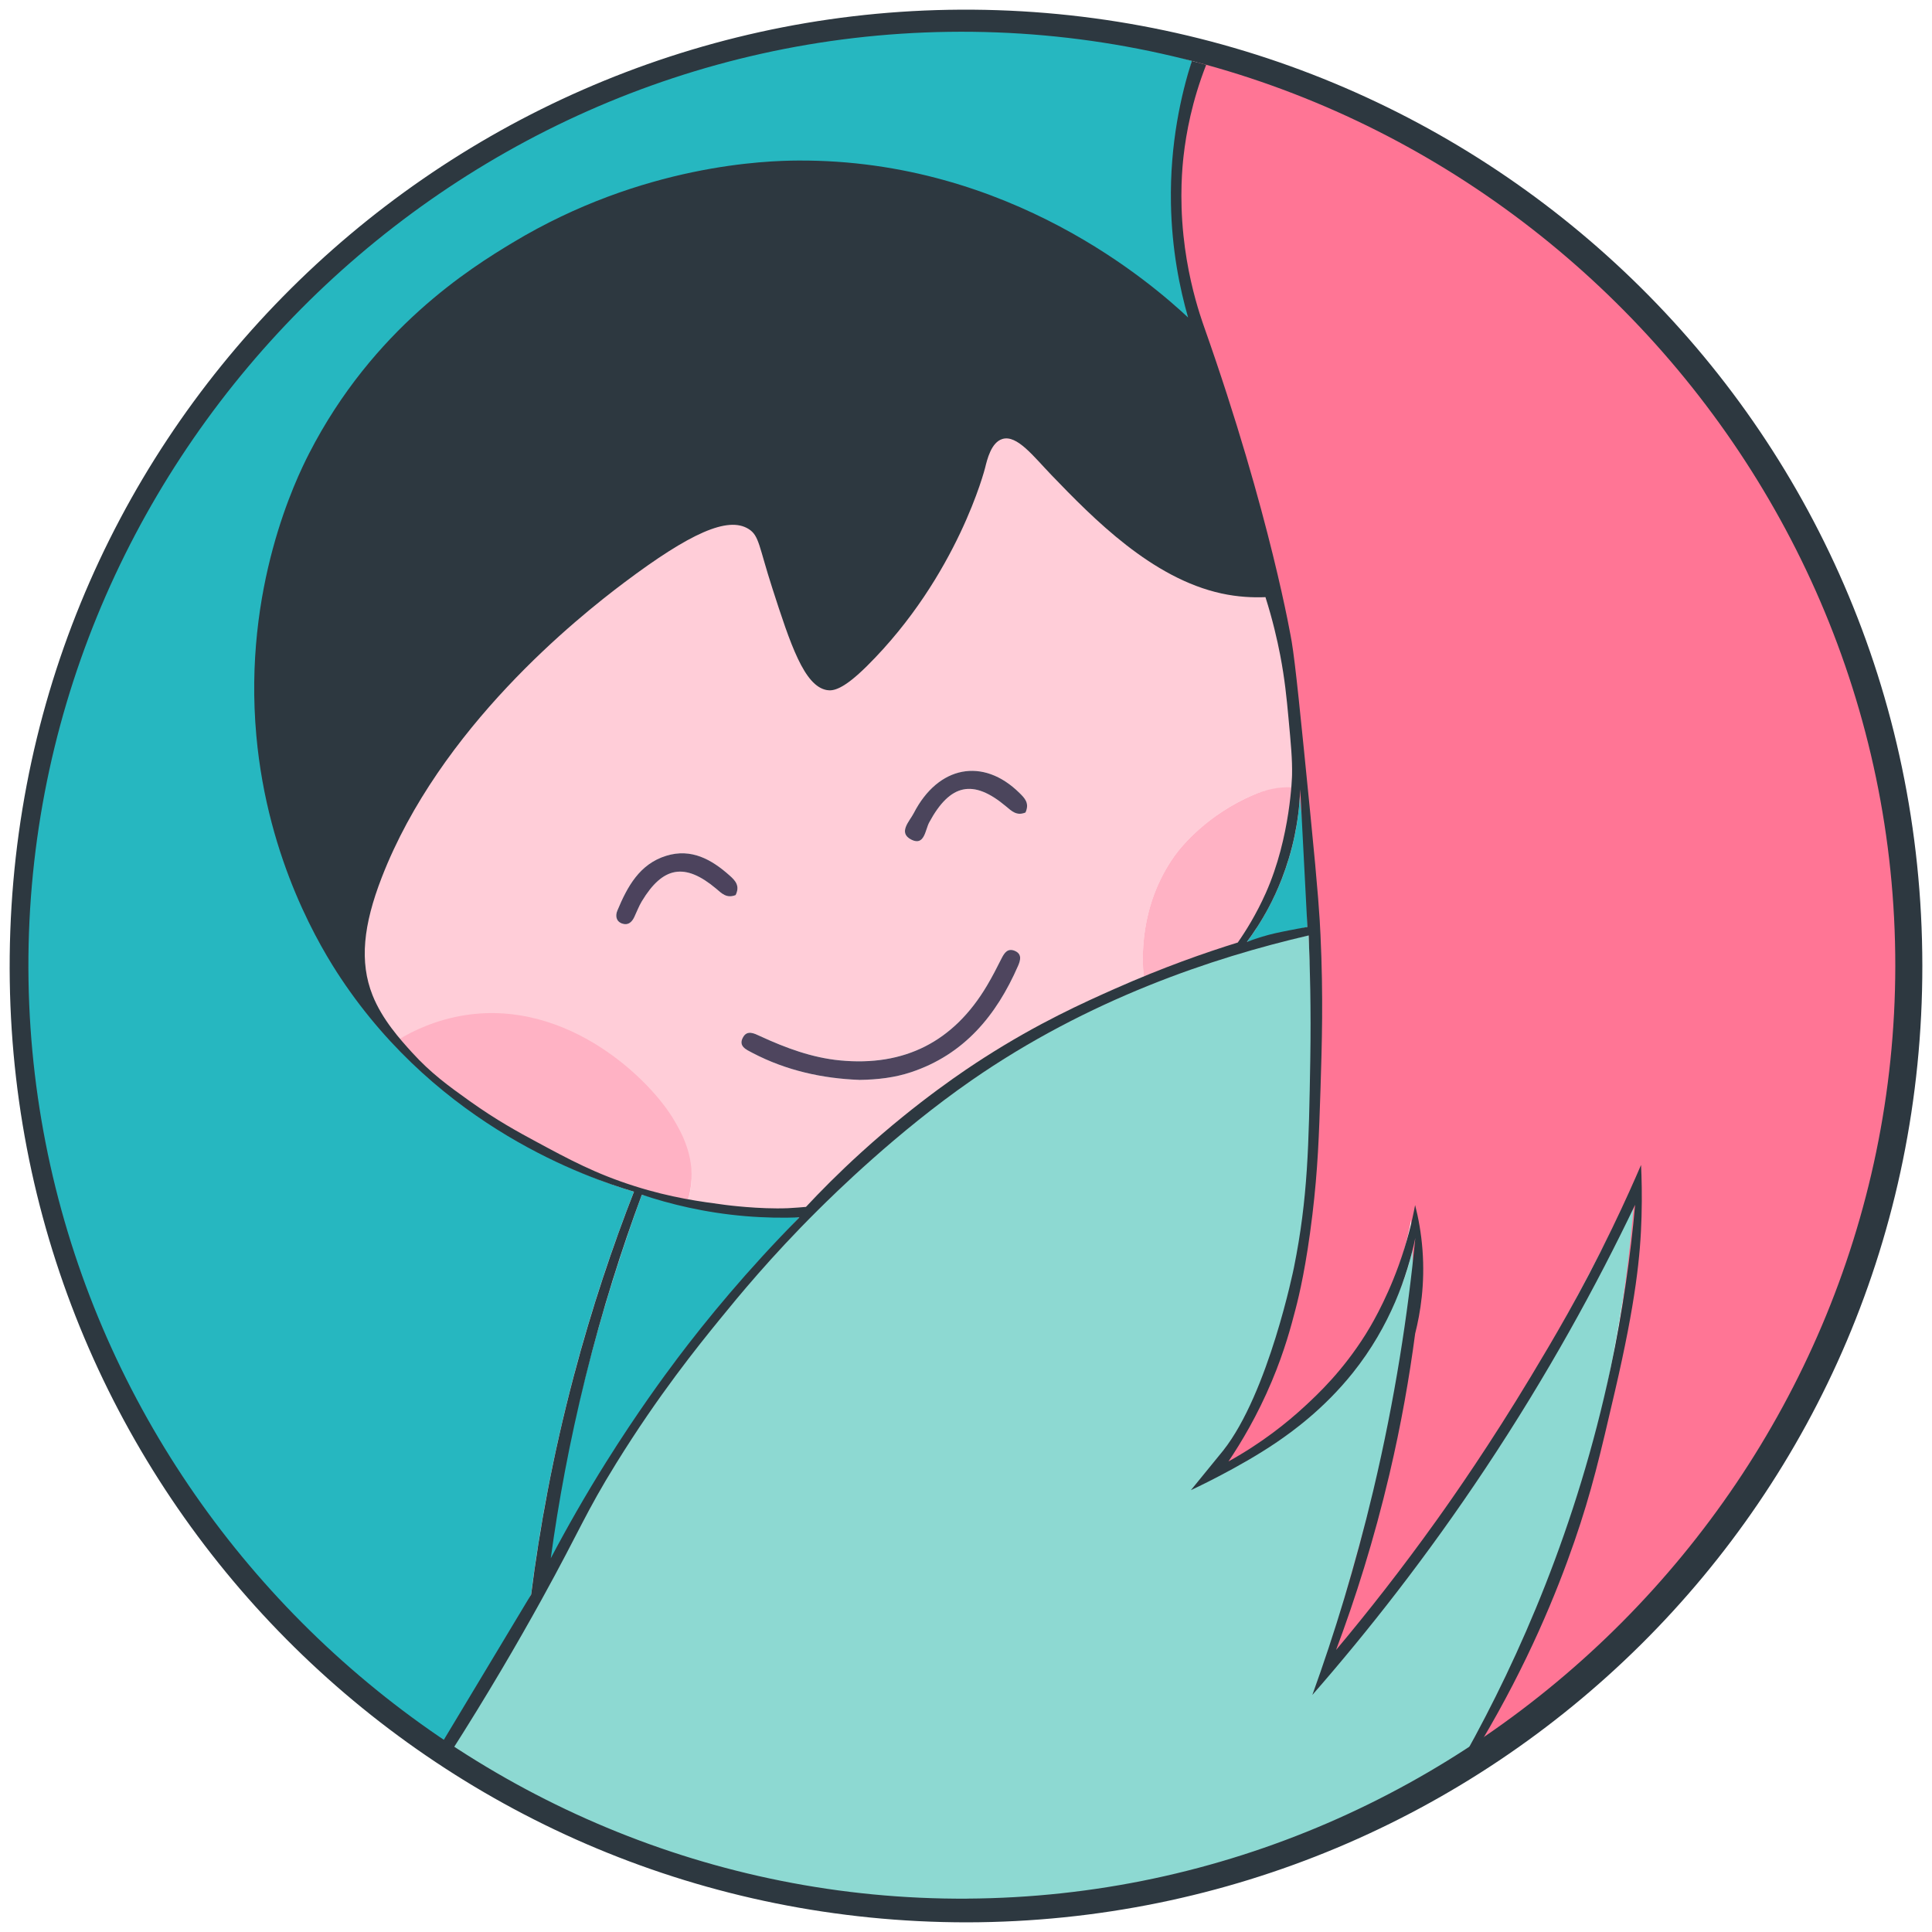
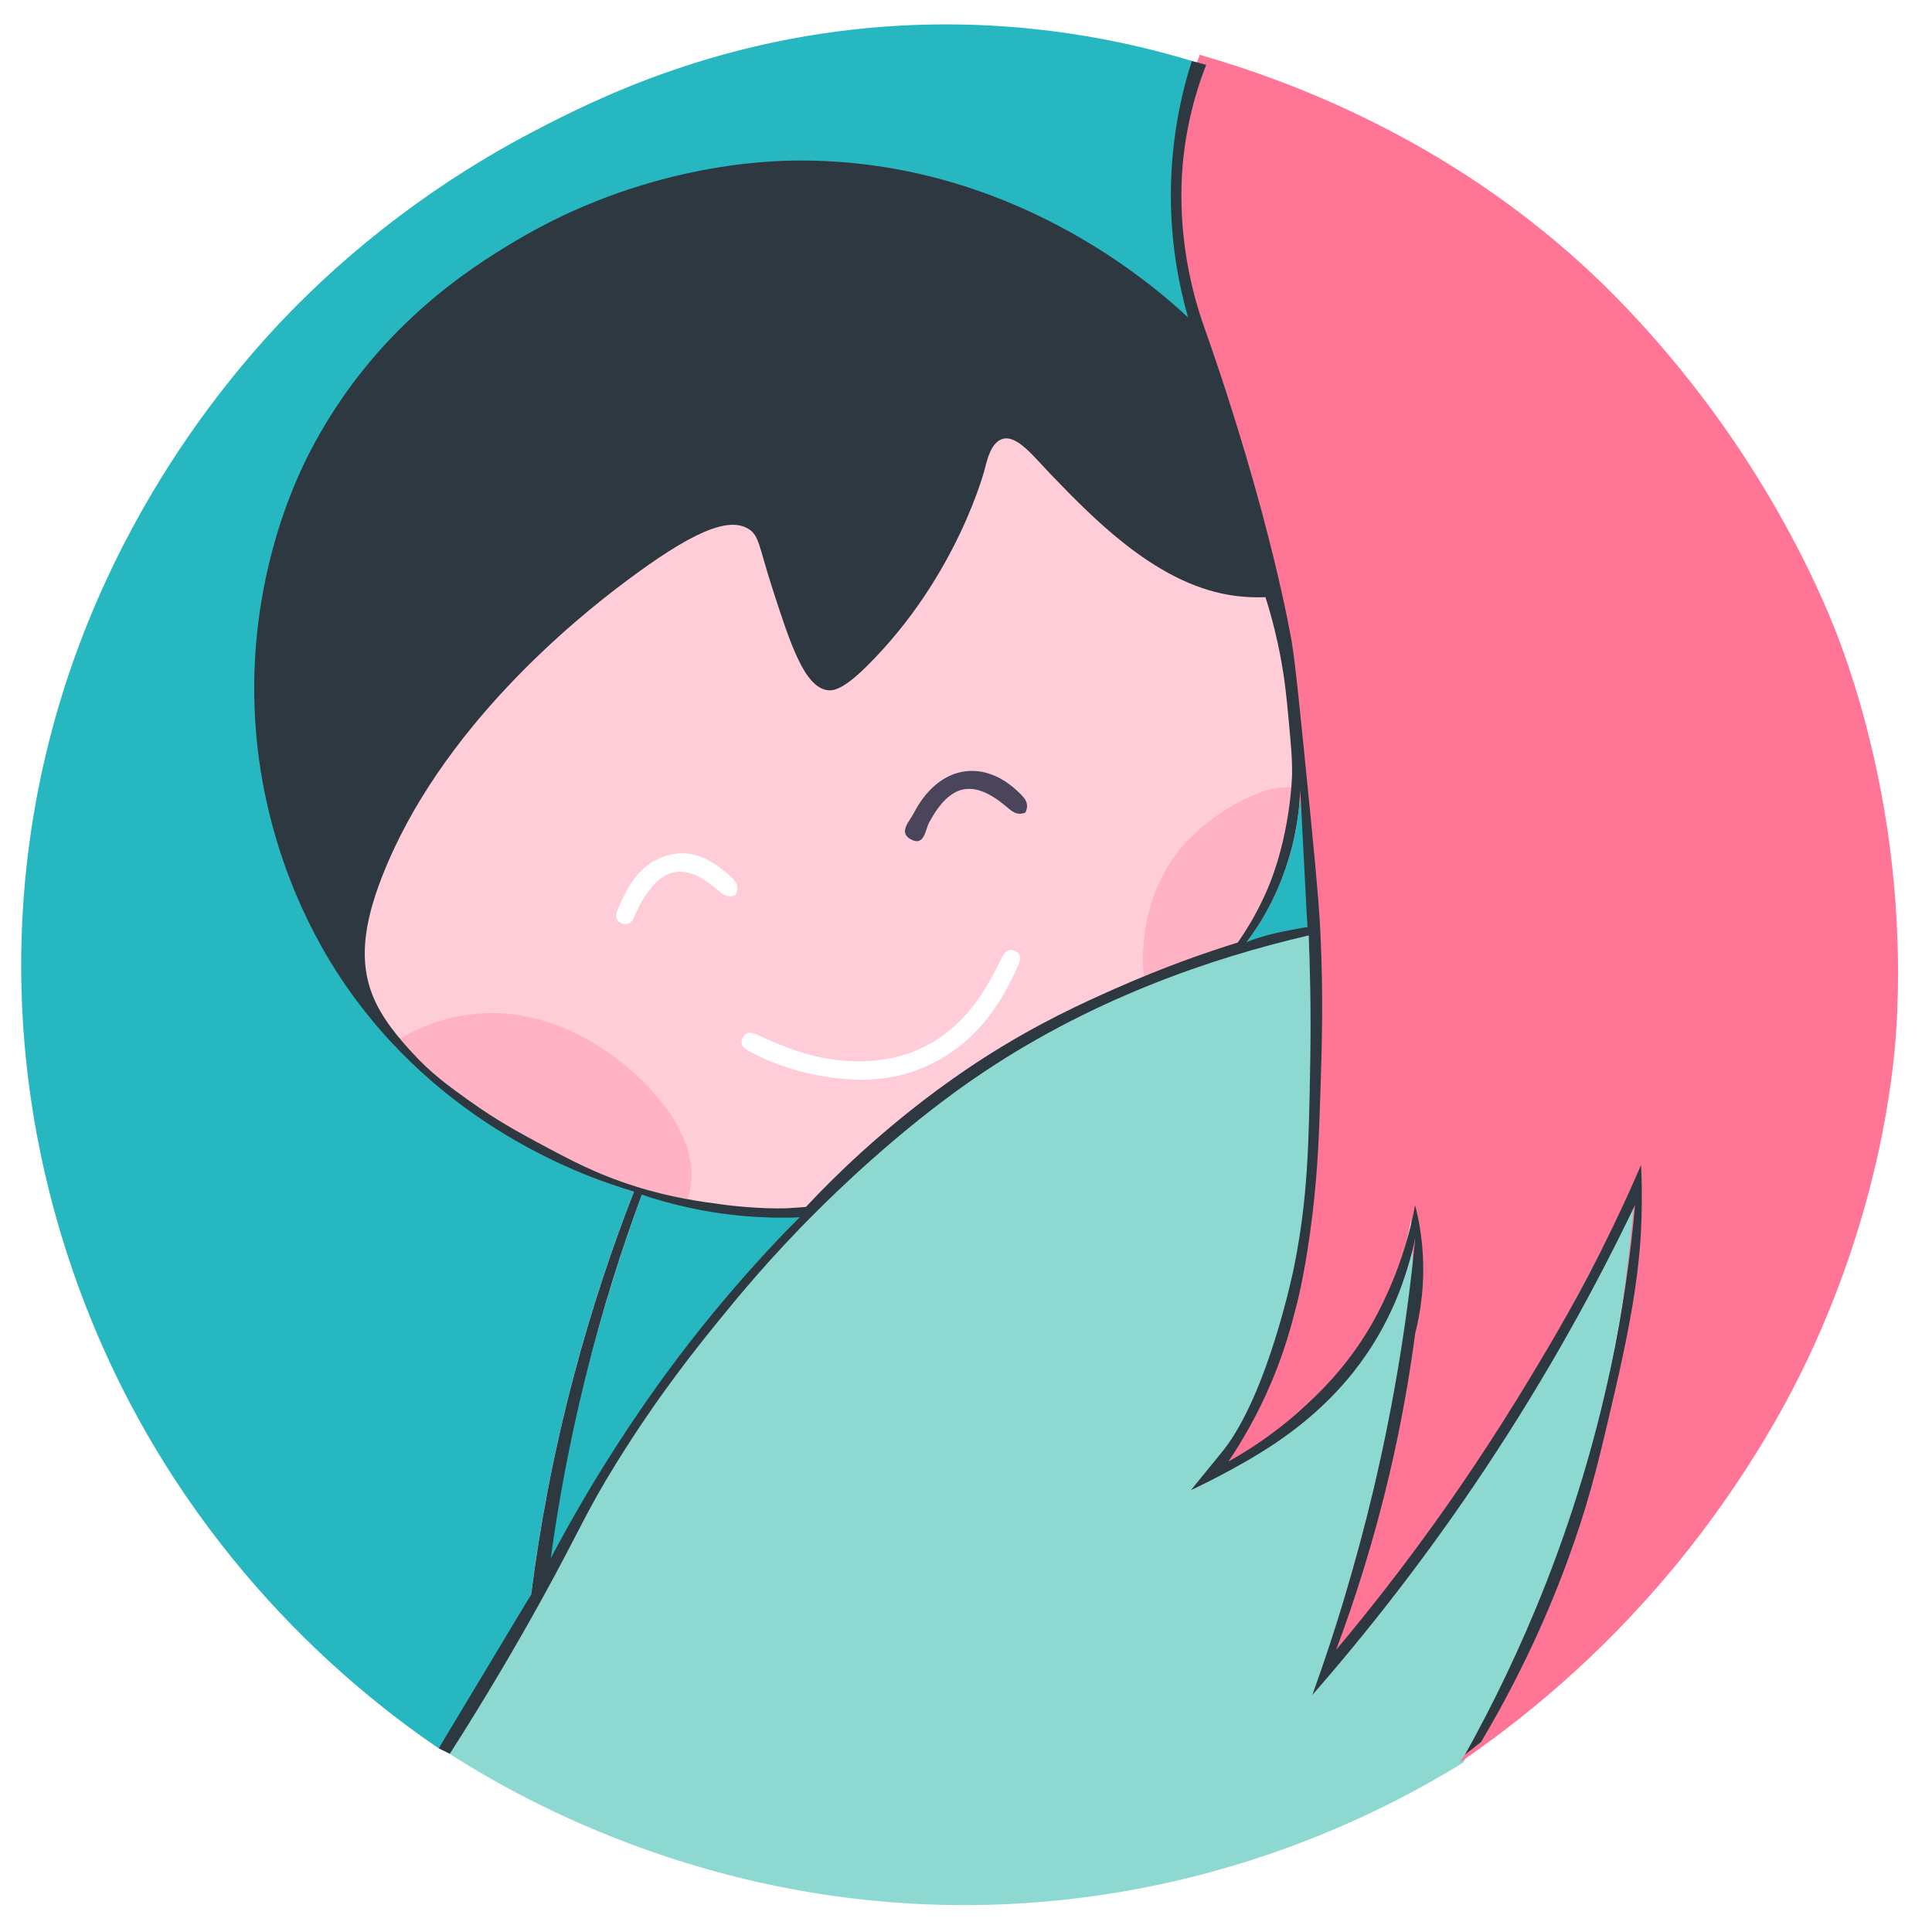
<svg xmlns="http://www.w3.org/2000/svg" id="Camada_1" data-name="Camada 1" baseProfile="tiny" version="1.2" viewBox="0 0 500 500">
  <path d="M164.05,308.4c-6.6,16.89-13.06,36.48-18.3,58.56-3.87,16.32-6.52,31.65-8.31,45.69-3.23,6.79-7.11,14.11-11.76,21.74-4.06,6.66-8.17,12.68-12.16,18.07-18.69-12.73-61.47-45.54-87.54-105.28-10.94-25.06-24.27-67.1-19.51-118.99,6.75-73.61,45.85-122.78,64.02-142.55,9.52-10.36,32.24-33.25,68.06-51.88,15.27-7.94,48.19-24.62,94.48-27.13,32.46-1.76,58.83,4.12,75.41,9.14-2.14,8.7-4.15,20.46-4.02,34.41.13,14.15,2.41,26.01,4.76,34.75-7.08-7.09-43.44-42.04-100.67-42.36-11.52-.06-56.99,1.09-95.43,36.17-3.84,3.5-52.64,49.58-44.5,117.09,4.77,39.57,26.6,65.66,34.98,74.73,22.66,24.5,48.44,34.17,60.49,37.85Z" fill="#26b7c0" stroke-width="0" />
  <path d="M116.37,453.89c15.18-29.14,28.96-53.13,39.86-71.3,13.25-22.1,21.96-35.15,34.26-49.53,3.21-3.75,11.61-13.37,23.73-24.67,8-7.46,24.35-22.55,46.88-36.17,15.66-9.46,41.62-22.64,77.54-30.13.88,16,1.04,29.32.99,39.05-.06,12.33-.12,19.08-1.19,28.68-1.73,15.5-4.81,26.79-5.71,29.99-1.13,4-4.12,14.07-9.76,26.42-2.6,5.68-5.1,10.42-7.14,14.04,1.97-1.19,3.96-2.43,5.97-3.71,5.79-3.71,11.17-7.49,16.16-11.26,0,0,9.67-8.38,17.03-19.13,1.03-1.51,2.1-3.17,2.1-3.17,1.32-1.87,2.65-4.01,3.89-6.46,3.47-6.85,4.8-13.32,5.31-18.14-.62,11.69-1.82,24.19-3.81,37.36-4.56,30.18-12.16,56.38-20.23,78.06,14.89-17.36,30.97-38.32,46.64-63.07,14.68-23.17,26.18-45.2,35.22-64.97-2.34,22.29-5.68,40.86-8.59,54.69-4.02,19.08-7.11,33.74-14.38,52.23-7.44,18.93-16.01,33.6-22.49,43.48-19.54,12.05-61.5,34.24-118.99,36.65-71.95,3.01-124.27-26.79-143.3-38.93Z" fill="#8dd9d2" stroke-width="0" />
  <path d="M102.97,269.12c-1.95-2.53-3.9-5.07-5.85-7.6-.28-.61-.71-1.58-1.16-2.79,0,0-3.16-8.43-2.63-19.12.43-8.72,12.91-36.03,38.79-67.11,6.55-7.12,16.09-16.05,29.03-24.27,12.63-8.02,24.47-12.8,33.56-15.71,3.16,8.72,5.54,15.55,7.14,20.23,1.71,4.99,4.32,9.67,5.71,14.75,1.02,3.76,1.59,6.98,4.05,7.97,2.51,1.01,5.98-.73,6.58-1.02.39-.19,1.72-.86,3.06-2.19,12.27-12.16,31.06-45.93,31.06-45.93-.26-1.52-.78-5.72,1.43-10.23,2.93-5.97,8.47-8.04,9.64-8.45,5.1,8.39,10.29,14.69,14.28,19.04,3.49,3.8,16.83,16.83,38.59,24.55,4.61,1.63,8.53,2.65,11.23,3.27.91,1.28,2.19,3.27,3.37,5.86,2.51,5.49,2.9,10.01,3.57,18.8.53,6.9.45,12.29.39,15.82-.06,3.6-.21,6.61-.35,8.78-2.53.15-6.26.29-10.21,2-11.51,4.98-18.26,12.89-20.35,15.84-9.15,12.99-8.3,26.97-7.9,31.09-13.64,5.73-30.1,13.99-47.5,25.95-16.71,11.49-29.9,23.38-39.92,33.7-2.23.64-4.71,1.18-7.44,1.52-9.73,1.21-17.95-.74-23.32-2.62.46-1.27.9-2.87,1.06-4.76.4-4.67-1.09-8.37-2.01-10.23-2.63-5.61-7.37-13.51-15.71-20.35-.5-.41-1.2-.98-2.1-1.66-2.81-2.12-16.83-12.59-35.86-11.2-4.33.32-11.79,1.46-20.23,6.07ZM222.37,279.47c4.87-.07,9.23-.61,13.38-1.99,13.75-4.56,22.11-14.68,27.71-27.5.6-1.37,1.13-3.06-.8-3.9-1.83-.8-2.72.45-3.46,1.94-1.2,2.4-2.43,4.79-3.8,7.09-8.58,14.46-21.3,20.93-38.02,19.31-7.26-.7-14.03-3.23-20.62-6.26-1.57-.72-3.36-1.66-4.45.25-1.31,2.33.79,3.21,2.43,4.07,8.8,4.61,18.24,6.64,27.63,6.98ZM265.4,210.28c1.1-2.45-.23-3.74-1.57-5.07-9.35-9.25-21.01-7.1-27.36,5.25-1.05,2.04-4.19,5.06-.6,6.85,3.4,1.7,3.56-2.53,4.6-4.45,5.4-10.02,11.36-11.35,19.91-4.15,1.46,1.23,2.74,2.51,5.02,1.57ZM190.37,231.65c1.17-2.4-.05-3.73-1.5-5.02-4.72-4.22-9.98-7.16-16.47-5.15-6.9,2.13-10.06,7.99-12.63,14.16-.54,1.31-.4,2.78,1.2,3.37,1.55.57,2.54-.34,3.18-1.69.65-1.36,1.17-2.8,1.95-4.08,5.46-9.05,11.16-10.02,19.22-3.26,1.44,1.2,2.71,2.6,5.04,1.67Z" fill="#ffcdd8" stroke-width="0" />
  <path d="M102.97,269.12c3.83-2.3,9.85-5.26,17.61-6.43,26.67-4.01,47.9,16.96,53.9,27.25,1.71,2.92,5.21,8.93,4.39,16.54-.22,2.07-.71,3.73-1.06,4.76-6.51-1.52-14.72-3.84-23.92-7.5-4.31-1.71-11.63-4.66-20.59-9.88-5.03-2.93-12.82-7.53-21.42-15.47-3.87-3.57-6.85-6.85-8.92-9.28Z" fill="#ffb2c4" stroke-width="0" />
  <path d="M166.11,309.2c6.19,1.51,13.05,2.89,20.51,3.95,7.26,1.04,14.05,1.63,20.27,1.92-10.5,10.94-21.74,23.97-32.88,39.25-14.06,19.29-24.73,37.78-32.84,54.02,2.49-17.48,6.2-36.81,11.74-57.48,4.04-15.07,8.55-28.97,13.2-41.66Z" fill="#26b7c0" stroke-width="0" />
  <path d="M295.99,252.7c-.4-4.12-1.26-18.1,7.9-31.09,2.08-2.95,8.83-10.86,20.35-15.84,3.29-1.42,6.64-2.2,10.21-2,.03.88.05,2.13.02,3.62,0,0-.02,1.31-.09,2.54-.5,9.7-4.73,19.69-4.73,19.69-3.09,7.3-7.06,12.75-10.23,16.42-7.81,2.22-15.61,4.44-23.42,6.66Z" fill="#ffb2c4" stroke-width="0" />
  <path d="M336.55,202.25c.71,7.91,1.25,16.17,1.55,24.75.15,4.38.24,8.67.27,12.88-5.22,1.29-10.44,2.58-15.66,3.88,2.95-3.98,6.45-9.57,9.2-16.77,3.81-9.96,4.6-18.85,4.64-24.74Z" fill="#26b7c0" stroke-width="0" />
-   <path d="M222.37,279.47c-9.39-.35-18.83-2.37-27.63-6.98-1.64-.86-3.75-1.74-2.43-4.07,1.08-1.92,2.88-.98,4.45-.25,6.58,3.03,13.36,5.56,20.62,6.26,16.71,1.62,29.43-4.85,38.02-19.31,1.37-2.3,2.6-4.69,3.8-7.09.75-1.49,1.63-2.73,3.46-1.94,1.93.84,1.4,2.53.8,3.9-5.6,12.82-13.96,22.94-27.71,27.5-4.15,1.38-8.51,1.92-13.38,1.99Z" fill="#4e455e" stroke-width="0" />
  <path d="M265.4,210.28c-2.28.94-3.56-.35-5.02-1.57-8.55-7.2-14.51-5.87-19.91,4.15-1.03,1.92-1.2,6.15-4.6,4.45-3.58-1.79-.45-4.8.6-6.85,6.35-12.35,18-14.5,27.36-5.25,1.35,1.33,2.67,2.62,1.57,5.07Z" fill="#4b455c" stroke-width="0" />
-   <path d="M190.37,231.65c-2.34.93-3.61-.46-5.04-1.67-8.06-6.76-13.76-5.79-19.22,3.26-.78,1.29-1.3,2.72-1.95,4.08-.64,1.35-1.63,2.25-3.18,1.69-1.6-.59-1.75-2.07-1.2-3.37,2.57-6.17,5.73-12.03,12.63-14.16,6.49-2.01,11.75.93,16.47,5.15,1.44,1.29,2.67,2.62,1.5,5.02Z" fill="#4c435d" stroke-width="0" />
  <path d="M310.45,14.17c24.81,7.12,63.73,22.09,99.24,54.5,5.78,5.28,24.17,22.6,41.88,49.74,14.75,22.59,22.17,41.48,23.8,45.69,2.58,6.69,10.18,27.34,13.8,55.69,3.12,24.44,1.85,43.34,1.43,48.79-.74,9.48-3.98,43.33-22.61,82.82-3.78,8.01-14.7,30.05-34.98,54.5-19.71,23.75-40.05,39.88-55.21,50.21,13.19-20.74,21.33-39.53,26.42-53.55,7.82-21.52,11.11-39.13,13.57-52.59,3.22-17.67,4.73-32.85,5.47-44.26-2.89,6.09-6.88,14.27-11.9,23.8-6.61,12.56-16.71,31.61-32.13,54.26-8.91,13.09-20.82,29.17-36.17,46.64,5.68-19.15,10.81-37.65,15.47-55.45,3.26-12.46,6.14-24.03,6.9-39.74.39-8.13.1-14.89-.24-19.51-.85,4.66-2.46,11.3-5.71,18.8-1.6,3.69-7.96,17.64-22.38,30.72-4.72,4.28-12.02,10.03-22.13,14.98,3.66-4.93,8.8-12.61,13.29-22.75,8.19-18.5,9.23-35.3,10.99-68.16,1.16-21.8,1.8-33.75.46-50.9-1.02-13-2.68-22.69-4.74-47.63-.77-9.28-1.29-16.96-1.61-22.14-1-4.24-6.94-29.24-11.36-45.2-1.06-3.83-2.07-7.29-3.37-11.27-2.45-7.5-4.32-11.93-5.79-15.86-.66-1.78-4.49-12.15-6.66-24.27-2.72-15.17-1.81-27.3-1.43-31.41.63-6.75,2.1-15.94,5.71-26.42Z" fill="#ff7595" stroke-width="0" />
  <path d="M424.68,301.54c-1.64,3.82-4.17,9.55-7.5,16.42-8.14,16.83-15.37,28.94-20.94,38.2-10.68,17.74-19.98,31.03-24.46,37.29-9,12.58-17.79,23.76-26,33.55,4.98-13.28,9.81-28.48,13.8-45.45,3.05-12.96,5.18-25.17,6.66-36.41,1.36-5.37,2.57-12.84,1.9-21.66-.33-4.39-1.06-8.29-1.91-11.61-.79,4.23-2.08,9.61-4.27,15.66-3.53,9.75-7.67,16.42-8.57,17.85-5.93,9.43-12.21,15.33-15.71,18.56-4.56,4.22-11.09,9.48-19.75,14.28,3.34-4.97,7.49-11.91,11.19-20.7,3.37-8,5.05-14.42,6.19-18.8.91-3.5,2.75-11.13,4.34-24.37,1.42-11.85,1.71-20.5,2.09-32.26.37-11.91.76-24.09,0-40.22-.2-4.33-.56-10.52-2.62-31.18-2.57-25.83-3.85-38.75-4.83-44.65,0,0-5.41-32.59-22.66-81.43-.15-.43-.61-1.73-1.17-3.5-1.34-4.27-3.27-11.38-4.18-20.18-1.06-10.13-.26-17.98.02-20.48.67-5.97,2.18-14.27,5.86-23.67-1.24-.33-2.48-.66-3.72-1-2.73,8.58-5.69,21.32-5.4,36.88.22,11.97,2.29,22.03,4.44,29.51-9.01-8.41-45.97-40.91-100.9-40.62-8.12.04-40.21.93-73.93,21.26-10.78,6.5-36.09,22.21-52.67,54.58-3.34,6.53-17.09,34.73-13.64,72.98,2.95,32.66,16.86,55.27,21.89,62.83,25.67,38.56,63.78,51.61,75.84,55.21-5.49,14.05-10.88,29.95-15.55,47.6-5.45,20.6-8.9,39.69-11.06,56.65-7.97,13.27-15.95,26.54-23.92,39.81l2.86,1.43c9.74-15.23,17.63-28.81,23.8-39.98,10.09-18.28,11.2-22.17,19.28-35.22,10.95-17.69,21.13-30.29,26.89-37.36,4.68-5.75,13.11-16.04,25.23-28.08,4.32-4.29,20.49-20.24,39.78-33.63,30.19-20.96,62.45-31.79,87.3-37.53.34,7.81.64,18.9.42,32.23-.38,22.11-.61,35.74-4.22,53.68,0,0-6.55,32.54-18.33,47.41-.6.76-8.26,10.14-8.3,10.18-.03.03-.04.05-.04.05,0,0,12.49-5.76,22.31-12.47,3.73-2.55,12.01-8.42,19.58-17.88,9.72-12.15,14.13-25.13,16.19-34.92-1.9,19.49-5.23,41.51-10.88,65.34-4.64,19.55-10.11,37.25-15.77,52.93,14.32-16.38,29.65-35.84,44.74-58.54,16.19-24.35,28.86-47.56,38.79-68.3-1.17,13.1-3.16,27.25-6.34,42.22-8.76,41.22-23.62,74.83-37.69,100.1,1.39-1.11,2.79-2.23,4.18-3.34,12.06-20.29,19.49-38.42,24.14-51.87,4.45-12.89,6.66-22.37,10.47-38.79,5.45-23.44,6.62-35.29,6.9-45.22.16-5.56.03-10.18-.12-13.37ZM175.14,351.78c-3.14,4.17-10.21,13.74-18.34,26.72-5.41,8.63-10.13,16.95-14.26,24.78,1.95-14.31,4.82-30.09,9.02-46.98,4.34-17.45,9.39-33.2,14.55-47.11,7.2,2.41,16.25,4.66,26.81,5.55,5.03.42,9.71.48,13.96.32-13.53,13.7-23.98,26.41-31.75,36.72ZM320.28,243.94c-8.44,2.62-19.34,6.44-31.69,11.92-8.21,3.65-19.79,8.84-33.87,17.85-4.35,2.78-17.1,11.15-31.81,24.51-5.98,5.43-10.79,10.33-14.33,14.12-.54.05-1.22.11-2.01.17,0,0,0,0,0,0-.62.05-2.4.16-2.65.17-7.48.3-16.1-.84-16.1-.84-6.58-.87-14.08-1.86-23.6-4.88-10.04-3.18-16.92-6.89-25.54-11.54-4.53-2.44-10.18-5.51-17.13-10.47-5.44-3.88-10.03-7.19-14.96-12.62-2.95-3.25-7.68-8.47-10.18-14.77-3.42-8.62-2.39-18.16,2.38-30.46,15.03-38.78,50.55-67.17,62.83-76.39,16.97-12.75,26.77-17.18,32.13-13.8,2.75,1.73,2.62,4.43,6.11,15.26,4.72,14.66,8.29,25.4,14.13,26.42,1.57.27,4.12-.01,10.42-6.26,23.53-23.37,30.53-51.24,30.53-51.24.54-2.17,1.57-6.61,4.5-7.49,3.78-1.13,8.06,4.55,12.71,9.38,10.87,11.29,25.99,26.7,43.99,30.61,4.16.9,8.01,1.09,11.36.95,1.88,5.93,3.05,11.06,3.81,14.99,1.2,6.25,1.67,11.13,2.14,16.18.67,7.21,1.01,10.82.93,14.84,0,0-.31,16.06-6.82,30.62-2.44,5.45-5.12,9.75-7.25,12.79ZM333.72,240.75c-1.37.28-2.71.54-3.91.82-1.75.41-4.18,1.07-7.11,2.19,1.62-2.18,3.69-5.21,5.71-9.04,1.91-3.61,4.89-10.03,6.66-18.56.63-3.04,1.26-7.08,1.43-11.9.62,11.88,1.24,23.75,1.85,35.63-1.98.35-3.58.66-4.64.87Z" fill="#2d3840" stroke-width="0" />
-   <path d="M245.44,2.54C111.97,4.9.47,114.5,2.53,253.91c1.99,134.99,111.94,243.58,247.73,243.59,135.34-.24,247.36-108.95,247.24-247.64C497.38,108.81,381.83.13,245.44,2.54ZM250.27,491.37c-131.65.73-240.77-106.39-242.89-237.68C5.25,121.1,112.98,10.11,245.51,8.24c133.87-1.89,245.11,108.23,244.99,241.78-.12,131.44-108.07,240.61-240.23,241.34Z" fill="#2d3840" stroke-width="0" />
</svg>